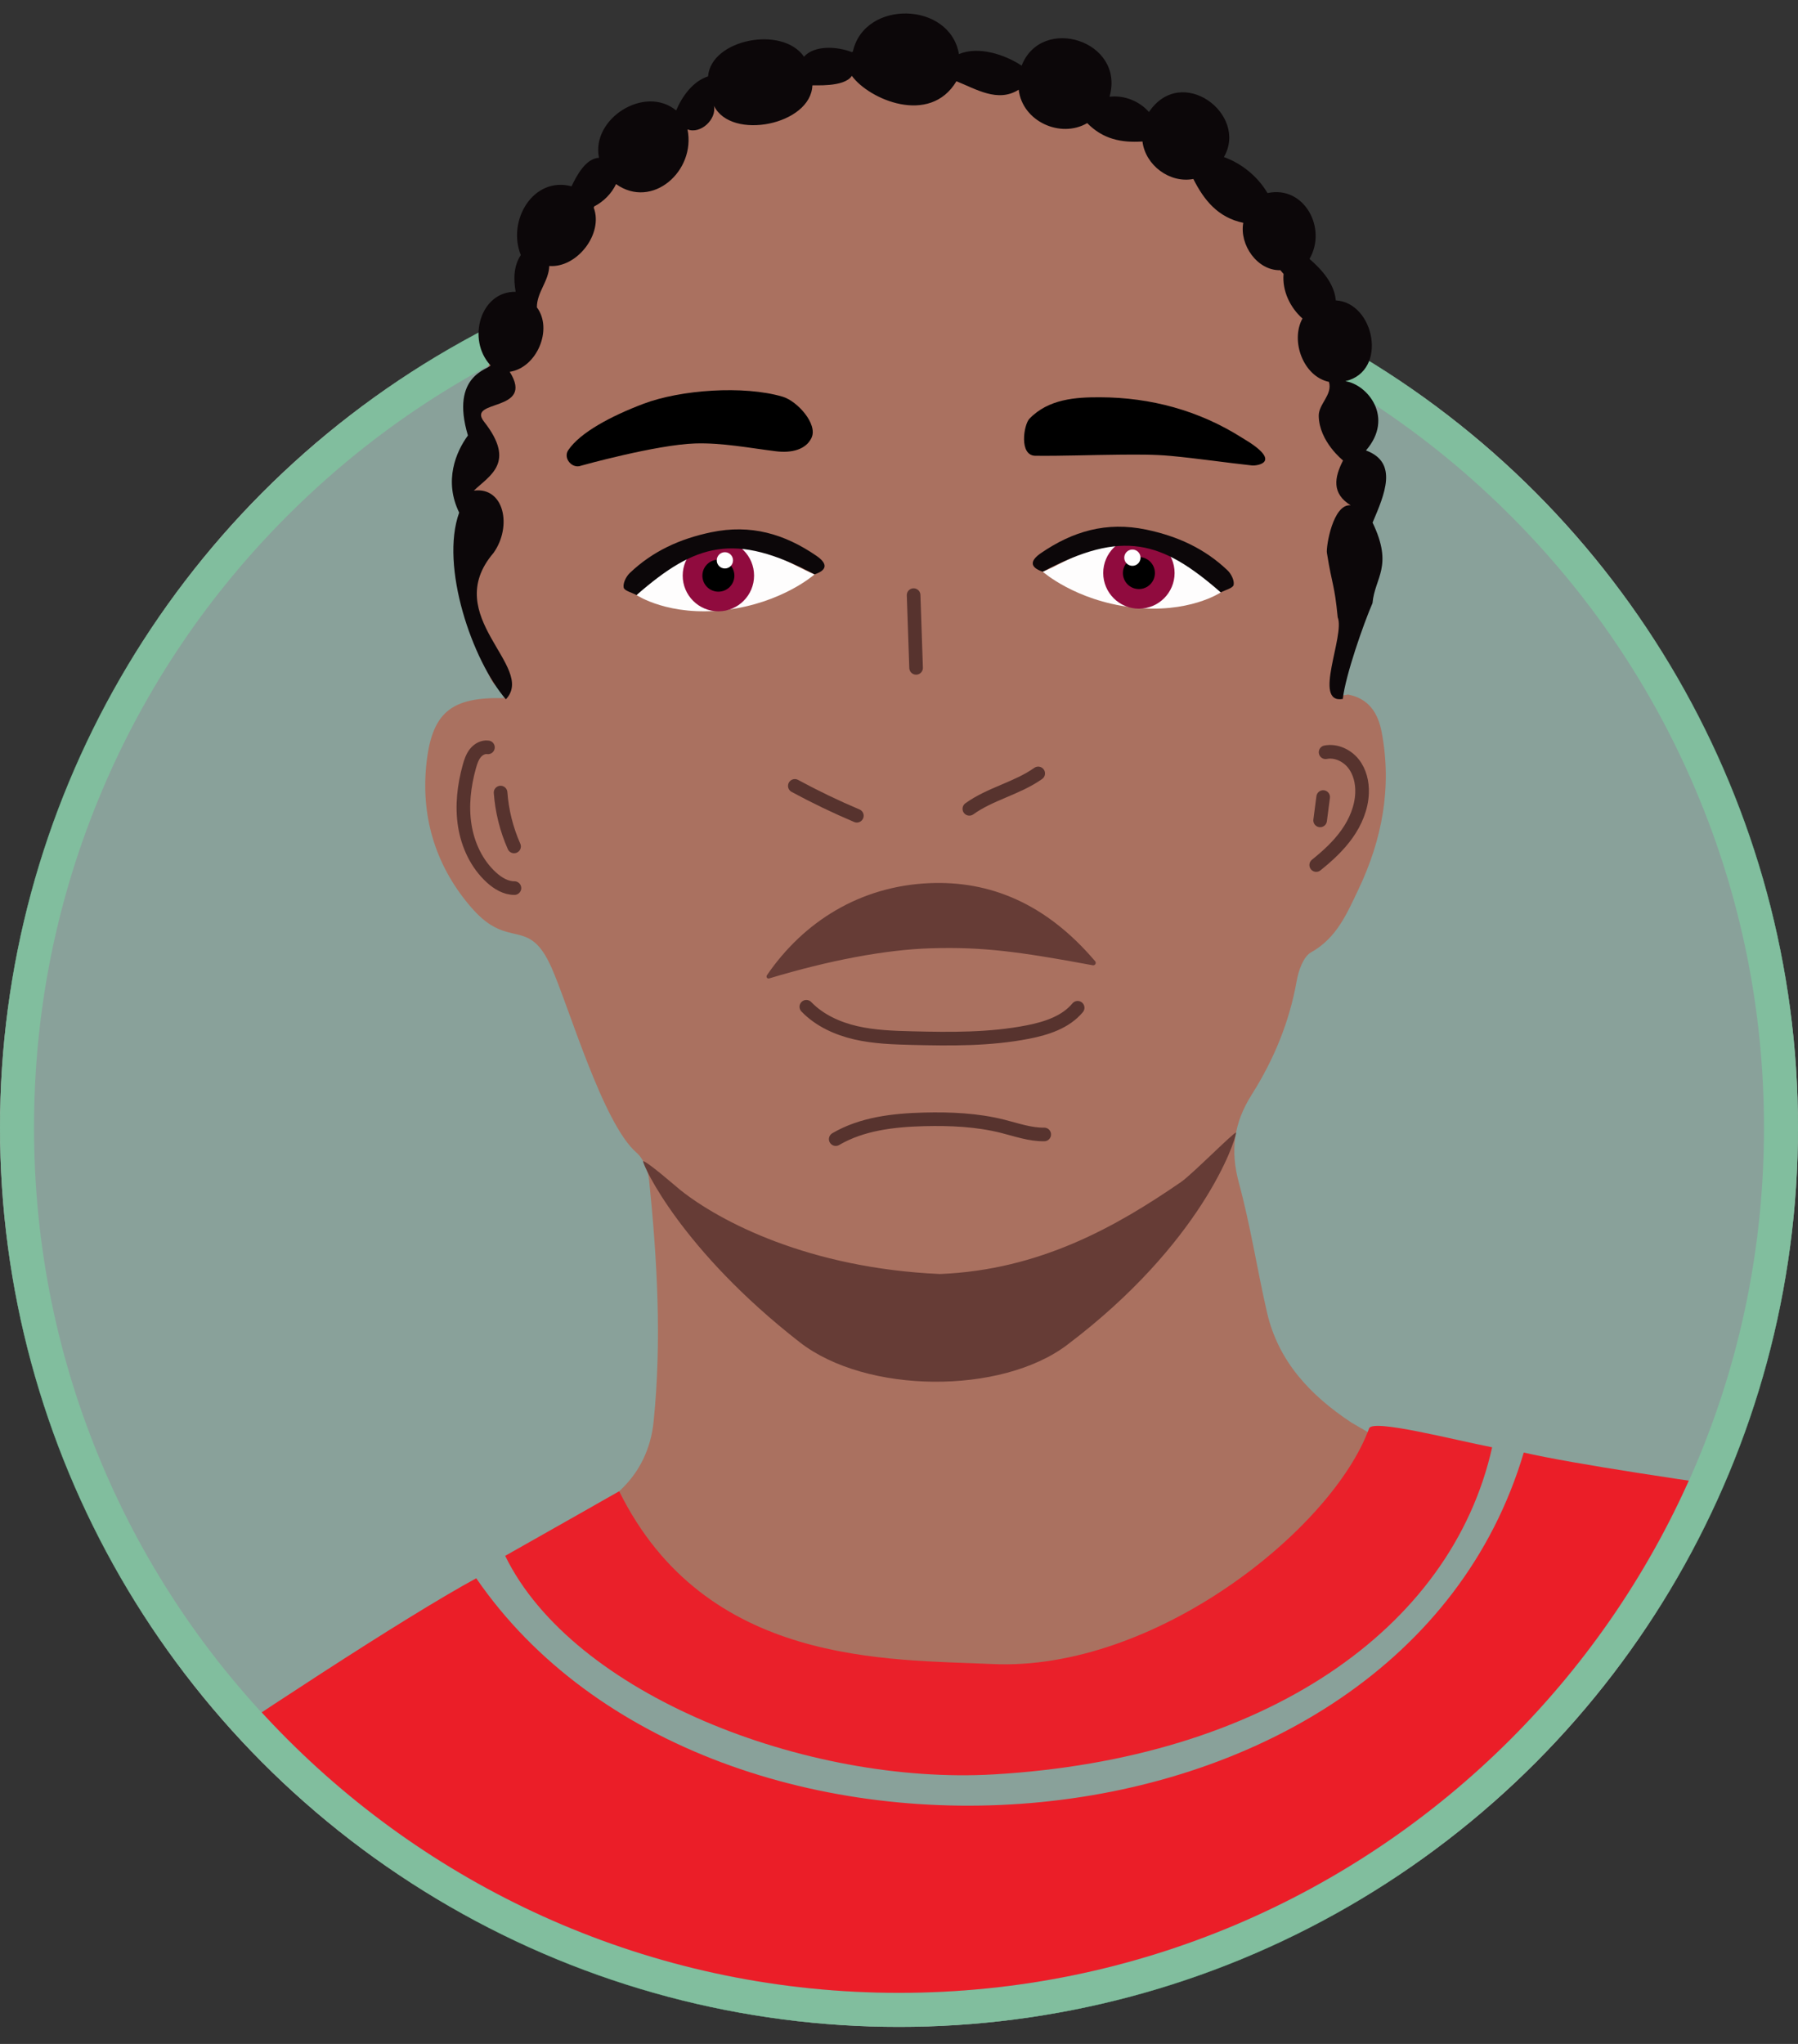
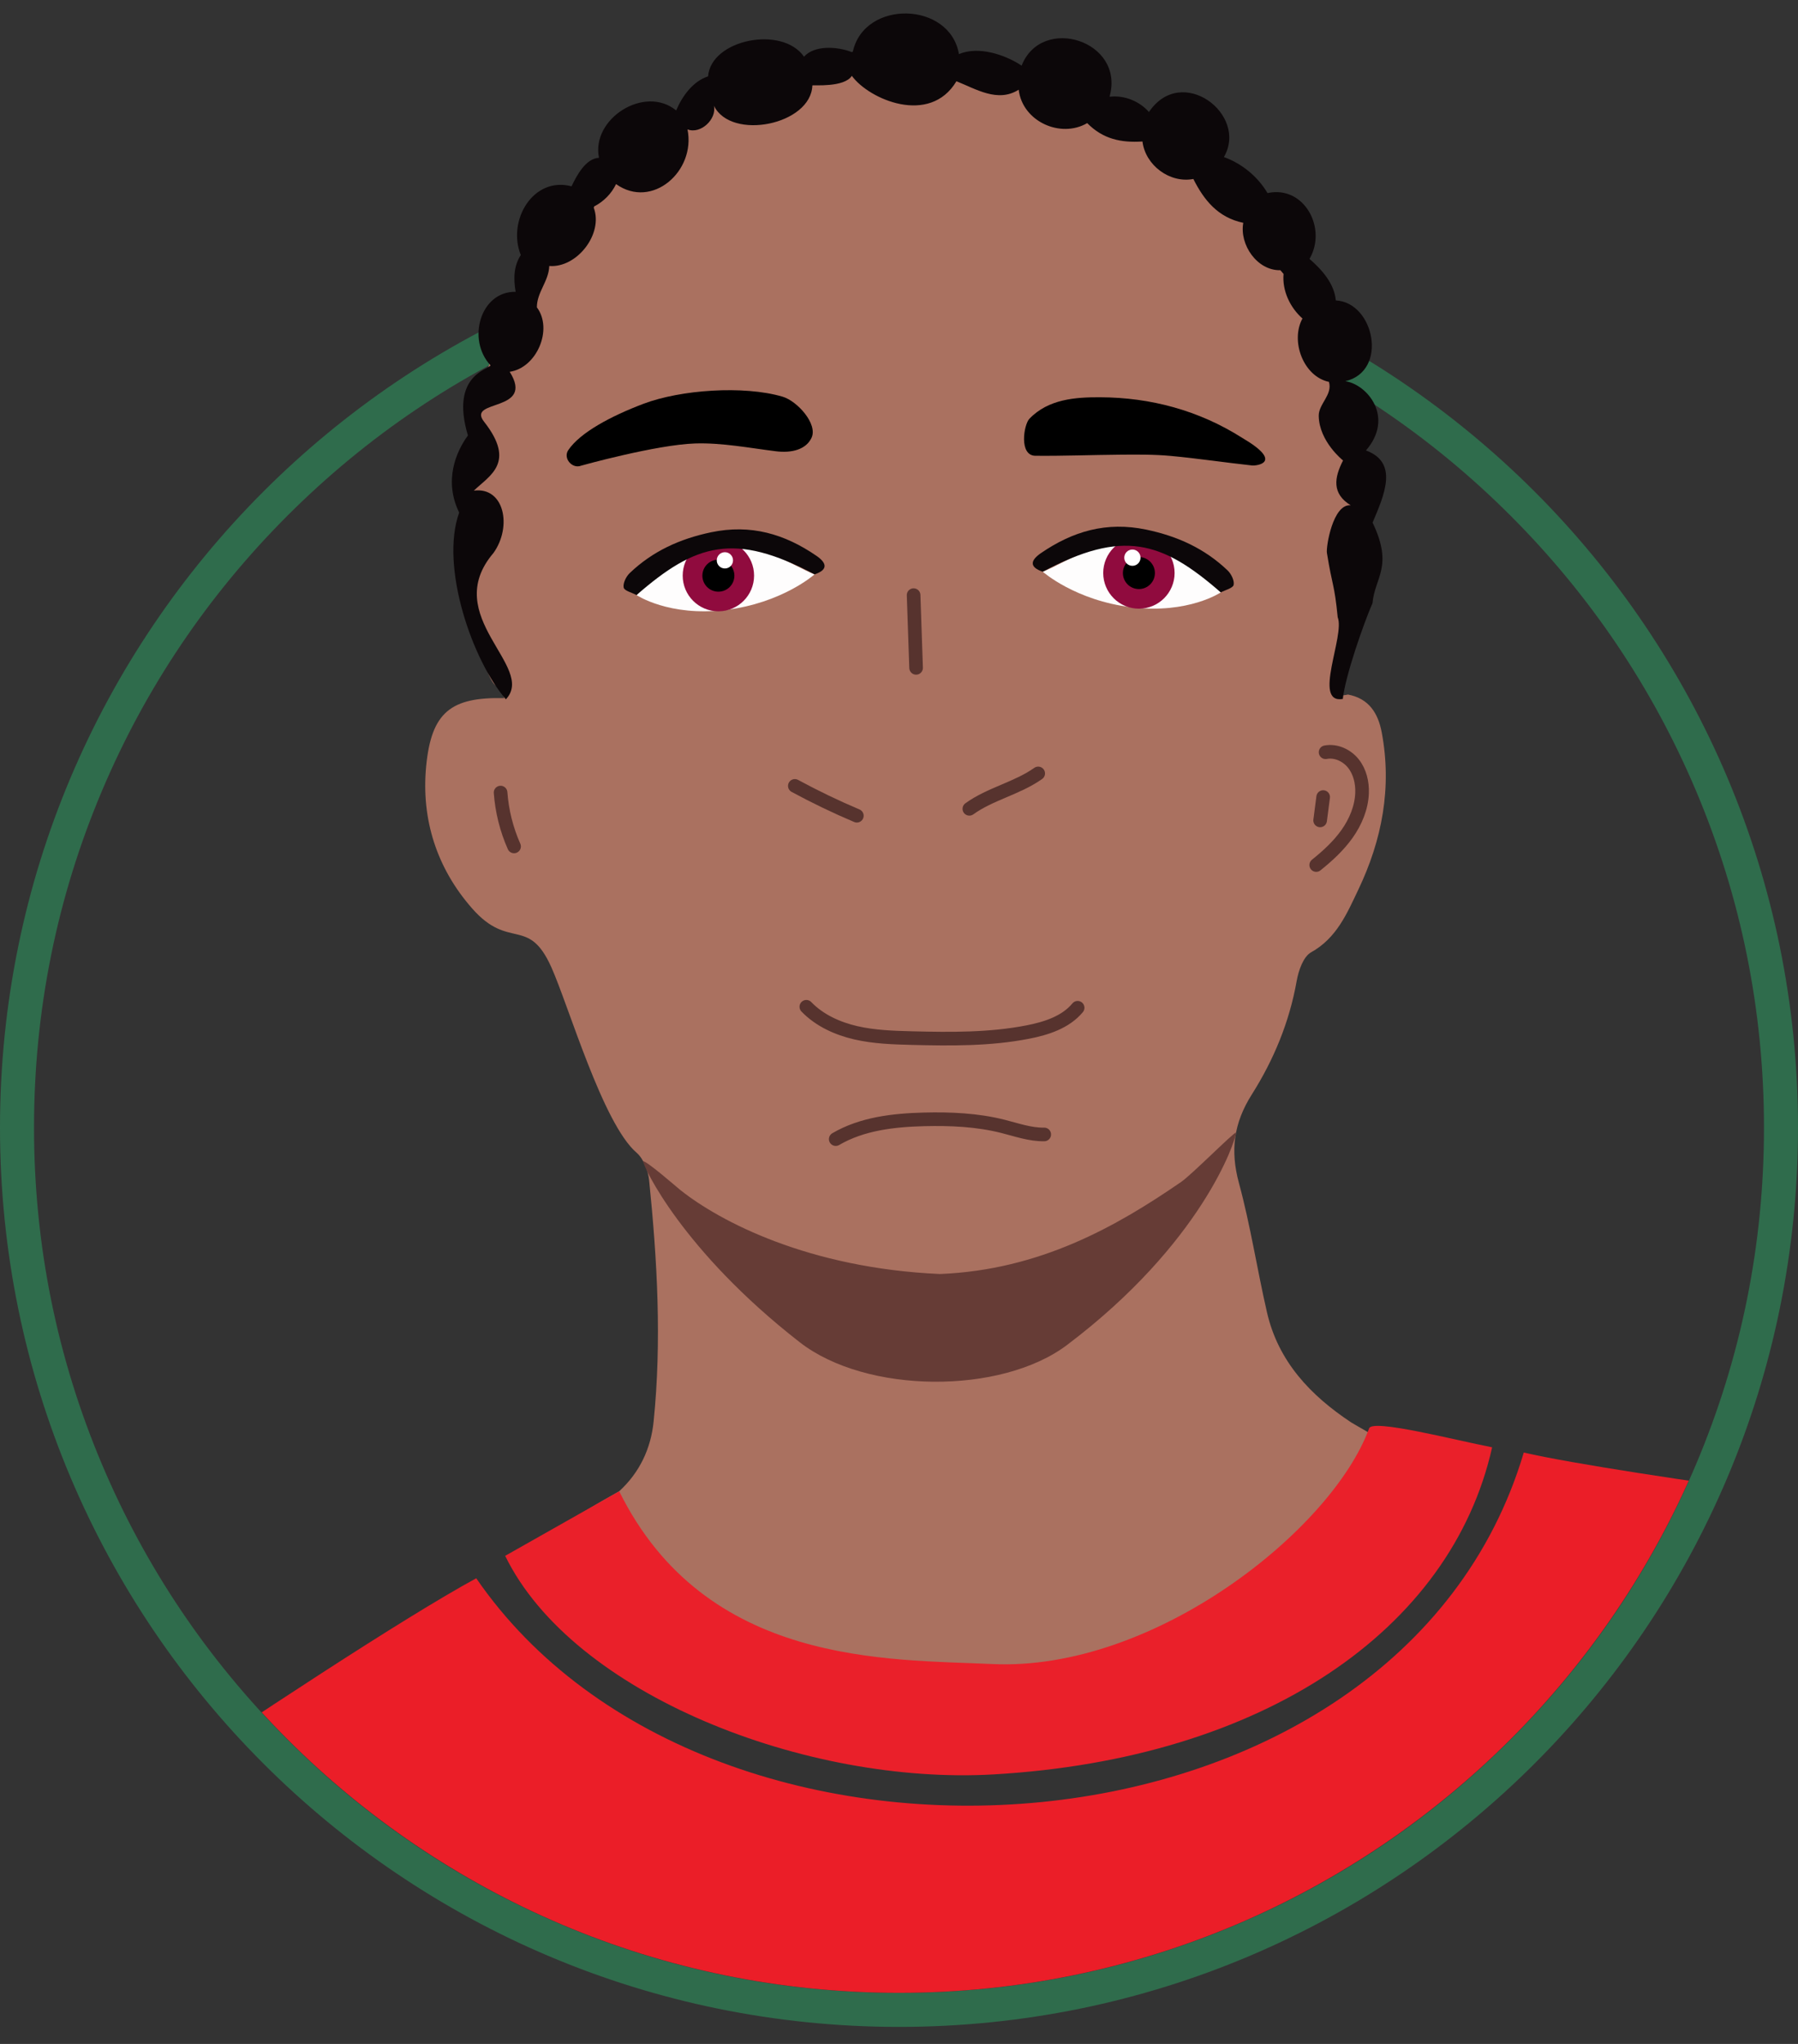
<svg xmlns="http://www.w3.org/2000/svg" id="Layer_1" viewBox="0 0 528 600">
  <rect x="0" y="0" width="528" height="600" fill="#333333" stroke="none" />
  <defs>
    <style>.cls-1,.cls-2{fill:none;}.cls-3{clip-path:url(#clippath);}.cls-4{fill:#ea202a;}.cls-5{fill:#eb1e28;}.cls-6{fill:#fff;}.cls-7{fill:#fefdfd;}.cls-8{fill:#663c36;}.cls-9{fill:#900b3e;}.cls-10{fill:#aa7160;}.cls-11{fill:#0c0709;}.cls-12{fill:#2d925d;}.cls-13{fill:#3a6357;}.cls-2{stroke:#57332e;stroke-linecap:round;stroke-miterlimit:10;stroke-width:4px;}.cls-14{opacity:.6;}</style>
    <clipPath id="clippath">
      <path class="cls-1" d="M10,0h508V331c0,140.19-113.81,254-254,254h0c-140.19,0-254-113.81-254-254V0h0Z" />
    </clipPath>
  </defs>
-   <circle class="cls-6" cx="264" cy="331" r="264" />
  <g class="cls-14">
-     <path class="cls-13" d="M264,590c-69.18,0-134.22-26.94-183.14-75.86S5,400.18,5,331,31.94,196.78,80.86,147.86s113.96-75.86,183.14-75.86,134.22,26.94,183.14,75.86,75.86,113.96,75.86,183.14-26.94,134.22-75.86,183.14-113.96,75.86-183.14,75.86Z" />
    <path class="cls-12" d="M264,77c34.29,0,67.56,6.71,98.87,19.96,30.24,12.79,57.41,31.11,80.74,54.44,23.33,23.33,41.65,50.49,54.44,80.74,13.24,31.31,19.96,64.57,19.96,98.87s-6.71,67.56-19.96,98.87c-12.79,30.24-31.11,57.41-54.44,80.74-23.33,23.33-50.49,41.65-80.74,54.44-31.31,13.24-64.57,19.96-98.87,19.96s-67.56-6.71-98.87-19.96c-30.24-12.79-57.41-31.11-80.74-54.44-23.33-23.33-41.65-50.49-54.44-80.74-13.24-31.31-19.96-64.57-19.96-98.87s6.71-67.56,19.96-98.87c12.79-30.24,31.11-57.41,54.44-80.74,23.33-23.33,50.49-41.65,80.74-54.44,31.31-13.24,64.57-19.96,98.87-19.96m0-10C118.2,67,0,185.2,0,331s118.2,264,264,264,264-118.2,264-264S409.8,67,264,67h0Z" />
  </g>
  <g class="cls-3">
    <g>
      <path class="cls-10" d="M395.82,203.88c6.17,1.15,8.88,5.48,9.94,11.13,3.04,16.16,.1,31.54-6.87,46.14-3.32,6.95-6.33,14.2-13.87,18.4-2.3,1.28-3.7,5.38-4.24,8.42-2.13,12.04-6.74,23.15-13.17,33.31-5.32,8.4-6.38,16.44-3.79,25.98,3.39,12.49,5.34,25.35,8.24,37.98,3.32,14.46,12.8,24.42,24.75,32.33,1.48,.98,30.92,17.29,29.29,19.27-1.75,2.13-39.29,39.41-79.85,56.19-29.79,12.32-61.59,14.79-94.64,7.39-47.3-10.58-88.66-36.77-92.17-39.92-7.07-6.35,11.94-16.82,22.38-22.73,6.03-5.51,9.32-12.56,10.12-20.47,2.41-23.64,1.08-47.27-1.32-70.84-.29-2.84-1.64-6.32-3.7-8.1-9.89-8.51-19.85-42.88-25-54.4-6.78-15.16-12.35-4.86-23.26-17.27-10.36-11.77-15.02-26.14-13.51-41.79,1.53-15.82,7.24-20.33,22.94-19.96-.54-1.25-1.05-2.43-1.55-3.6-2.72,1.74-8.48-16.06-9.33-41.04-.59-17.43,1.21-38.35,8.1-58.59,5.63-16.53,14.65-32.61,28.54-45.95,48.99-47.05,118.47-49.99,178.81-5.19,68.65,50.98,39.57,143.15,38.99,149.39-.31,3.35,.8,4.71,4.16,3.93Z" />
      <path class="cls-5" d="M139.85,463.3c69.07,100.48,270.83,87.03,307.62-36.9,29.24,6.71,136.56,20.31,136.56,20.31v168.22l-613.75,14.53-3.67-51.87s129.74-90.54,173.24-114.29Z" />
      <path class="cls-4" d="M181.83,437.77c25.44,51.35,78.92,49.29,109.56,50.71,47.69,2.22,99.84-39.56,110.66-69.18,1.04-2.84,24.89,3.38,36.13,5.56-12.02,53.65-67.2,91.45-146.4,96.02-54.94,3.17-123.56-23.41-143.43-64.16,11.17-6.32,22.32-12.63,33.48-18.94Z" />
      <path class="cls-8" d="M362.98,332.47c-.16,2.65-10.16,32.55-49.62,62.34-19.36,14.62-58.94,14.44-78.51-.79-34.54-26.89-46.05-51.76-46-53.18,1.55,.34,9.84,7.62,10.96,8.51,11.63,9.24,37.7,22.93,76.22,24.64,29.32-1.19,51.77-13.91,70.81-27.02,3.22-2.22,15.4-14.56,16.14-14.51Z" />
-       <path class="cls-8" d="M320.91,283.36c-21.88-4.06-32.42-5.43-47.47-4.99-13.42,.39-30.01,3.56-47.58,8.85-.57,.17-.97-.47-.63-.96,10.82-15.79,27.42-26.13,47.69-27.01,17.79-.77,34.28,5.97,48.69,22.93,.44,.51-.04,1.3-.71,1.18Z" />
      <path d="M367.7,136.64c-7.96-.86-15.89-2.06-23.86-2.8-4.96-.46-9.97-.41-14.96-.37-8.28,.07-16.57,.4-24.85,.32-4.83-.05-3.42-9.11-1.73-10.87,5.58-5.8,13.56-6.33,20.73-6.3,14.84,.05,29.03,3.84,41.76,11.92,12.44,7.3,4.13,8.23,2.91,8.1Z" />
      <path d="M238.31,128.53c-1.64,3.46-5.85,4.52-10.46,3.94-7.9-.98-15.85-2.54-23.74-2.29-11.36,.36-33.42,6.5-33.43,6.51-2.64,1.06-5.4-2.17-3.81-4.54,3.48-5.18,12.58-10.02,22.1-13.62,10.92-4.13,29.4-5.44,40.82-2.09,4.36,1.28,10.43,8.06,8.52,12.08Z" />
      <path class="cls-11" d="M403.06,153.44c3.51-8.28,7.67-17.66-1.93-21.21,8.38-9.68,.46-19.36-6.06-20.33,12.7-2.95,8.5-23.15-2.79-23.71-.47-5-4.1-9.03-7.74-12.19,5.28-9.02-1.6-21.67-12.32-19.32-2.88-4.85-7.5-8.66-12.81-10.58,7.27-12.55-12.44-27.43-22.01-13.22-2.85-3.23-7.26-4.97-11.52-4.49l-.04-.05c4.6-16.4-19.94-24.09-25.83-9.07-4.98-3.3-12.7-5.8-18.41-3.39-2.64-15.47-27.74-16.07-31.15-.75l-.3,.17c-4.41-1.73-11.06-2.04-14.04,1.35-6.44-9.28-27.35-5.06-28.18,5.77-4.45,1.42-7.61,5.84-9.37,10-9.24-7.59-25.02,2.44-22.66,13.9-3.87,.17-6.54,5.18-8.06,8.37-11.3-2.99-18.97,10.09-14.9,20.18-2.06,3.14-2.2,6.85-1.51,10.79-10.36-.19-14.42,14.03-7.39,21.58-.28,1.17-11.97,2.72-6.63,20.59-3.56,4.86-7.11,13.35-2.57,22.64-5.7,15.81,3.88,43.48,13.72,54.81,9.01-9.55-19.5-24.39-3.64-42.96,5.54-7.76,3.15-19.48-5.77-18.29,4.58-4.43,12.48-8.18,3-20.24-5.29-6.72,15.09-2.61,7.53-14.65,7.93-1.14,12.8-12.47,7.98-18.92,0-4.49,3.48-7.6,3.64-12.14,8.12,.63,15.94-9.43,13.06-17.11l.14-.38c2.76-1.41,5.08-3.75,6.41-6.55,10.6,7.54,23.48-3.82,20.98-16.06,3.85,1.5,8.62-2.98,7.77-6.92,5.07,10.32,28.5,5.58,28.9-5.98,.25-.19,9.38,.68,11.59-2.82,5.03,6.93,22.89,14.68,30.72,1.59,5.76,2.29,12.15,6.37,18.28,2.48,1.1,9.34,12.31,14.37,20.12,9.81,4.62,4.68,9.89,5.8,16.23,5.4,.84,6.95,7.99,12.33,14.94,11,3.11,6.17,7.18,11.3,14.66,12.87-1.17,6.44,4.1,14.08,10.9,13.91l.93,1.1c-.43,4.94,1.91,9.85,5.55,13.08-3.59,6.55,.22,17,7.78,18.6,1.12,3.8-3.05,6.47-3,9.97,.11,7.56,7.14,13.1,7.14,13.1-2.58,5.03-3.36,9.71,2.24,13.16-5.22-.5-7.26,12.17-6.98,13.96,1.6,9.98,2.19,8.91,3.17,18.91,2.2,5.38-7.5,25.51,1.5,23.98,.75-6.84,6.11-22.14,8.72-28.13,.67-7.6,6.21-10.71,.03-23.63Z" />
      <g>
        <path class="cls-7" d="M306.22,167.83c6.57-2.52,16.84-10.48,30.24-7.4,13.41,3.08,22.04,13.47,22.04,13.47,0,0-9.48,6.39-26.14,4.38-16.66-2.01-26.14-10.45-26.14-10.45Z" />
        <circle class="cls-9" cx="334.45" cy="168.2" r="10.48" />
        <circle cx="334.45" cy="168.22" r="4.7" />
        <circle class="cls-6" cx="332.54" cy="163.71" r="2.39" />
        <path class="cls-11" d="M306.22,167.83c-4.23-1.42-3.44-3.47-.54-5.46,9.35-6.41,19.24-9.33,30.87-6.91,9.24,1.93,17.2,5.56,23.93,11.97,1.07,1.02,2.05,2.99,1.79,4.27-.19,.95-2.44,1.48-3.78,2.2-17.38-15.17-28.78-18.53-52.28-6.07Z" />
      </g>
      <g>
        <path class="cls-7" d="M239.2,168.61c-6.57-2.52-16.84-10.48-30.24-7.4-13.41,3.08-22.04,13.47-22.04,13.47,0,0,9.48,6.39,26.14,4.38,16.66-2.01,26.14-10.45,26.14-10.45Z" />
        <circle class="cls-9" cx="210.96" cy="168.97" r="10.48" />
        <circle cx="210.96" cy="168.99" r="4.7" />
        <circle class="cls-6" cx="212.87" cy="164.49" r="2.39" />
        <path class="cls-11" d="M239.2,168.61c4.23-1.42,3.44-3.47,.54-5.46-9.35-6.41-19.24-9.33-30.87-6.91-9.24,1.93-17.2,5.56-23.93,11.97-1.07,1.02-2.05,2.99-1.79,4.27,.19,.95,2.44,1.48,3.78,2.2,17.38-15.17,28.78-18.53,52.28-6.07Z" />
      </g>
      <path class="cls-2" d="M236.79,295.54c3.85,4,9.13,6.39,14.54,7.64,5.41,1.24,11,1.42,16.55,1.56,11.35,.28,22.8,.4,33.95-1.78,5.43-1.06,11.09-2.87,14.63-7.13" />
      <path class="cls-2" d="M245.42,334.39c7.74-4.53,17.01-5.57,25.97-5.8,7.73-.19,15.53,.15,23.03,2.03,4.04,1.01,8.06,2.47,12.23,2.4" />
      <path class="cls-2" d="M268.29,174.7c.24,7.12,.49,14.23,.73,21.35" />
      <path class="cls-2" d="M233.41,230.7c5.92,3.21,12,6.13,18.21,8.76" />
      <path class="cls-2" d="M284.66,237.43c6.16-4.44,14.02-6,20.22-10.39" />
-       <path class="cls-2" d="M143.29,219.39c-1.42-.21-2.84,.59-3.73,1.72s-1.34,2.52-1.73,3.9c-1.56,5.62-2.26,11.55-1.35,17.31,.91,5.76,3.52,11.35,7.84,15.27,1.88,1.71,4.22,3.13,6.75,3.11" />
      <path class="cls-2" d="M147,232.66c.4,5.44,1.74,10.82,3.96,15.81" />
      <path class="cls-2" d="M389.27,220.82c3.03-.59,6.24,.9,8.16,3.31,1.92,2.41,2.67,5.61,2.55,8.7-.17,4.3-1.91,8.44-4.4,11.95-2.49,3.51-5.7,6.46-9.06,9.15" />
      <path class="cls-2" d="M388.56,233.98l-.89,6.85" />
    </g>
  </g>
</svg>